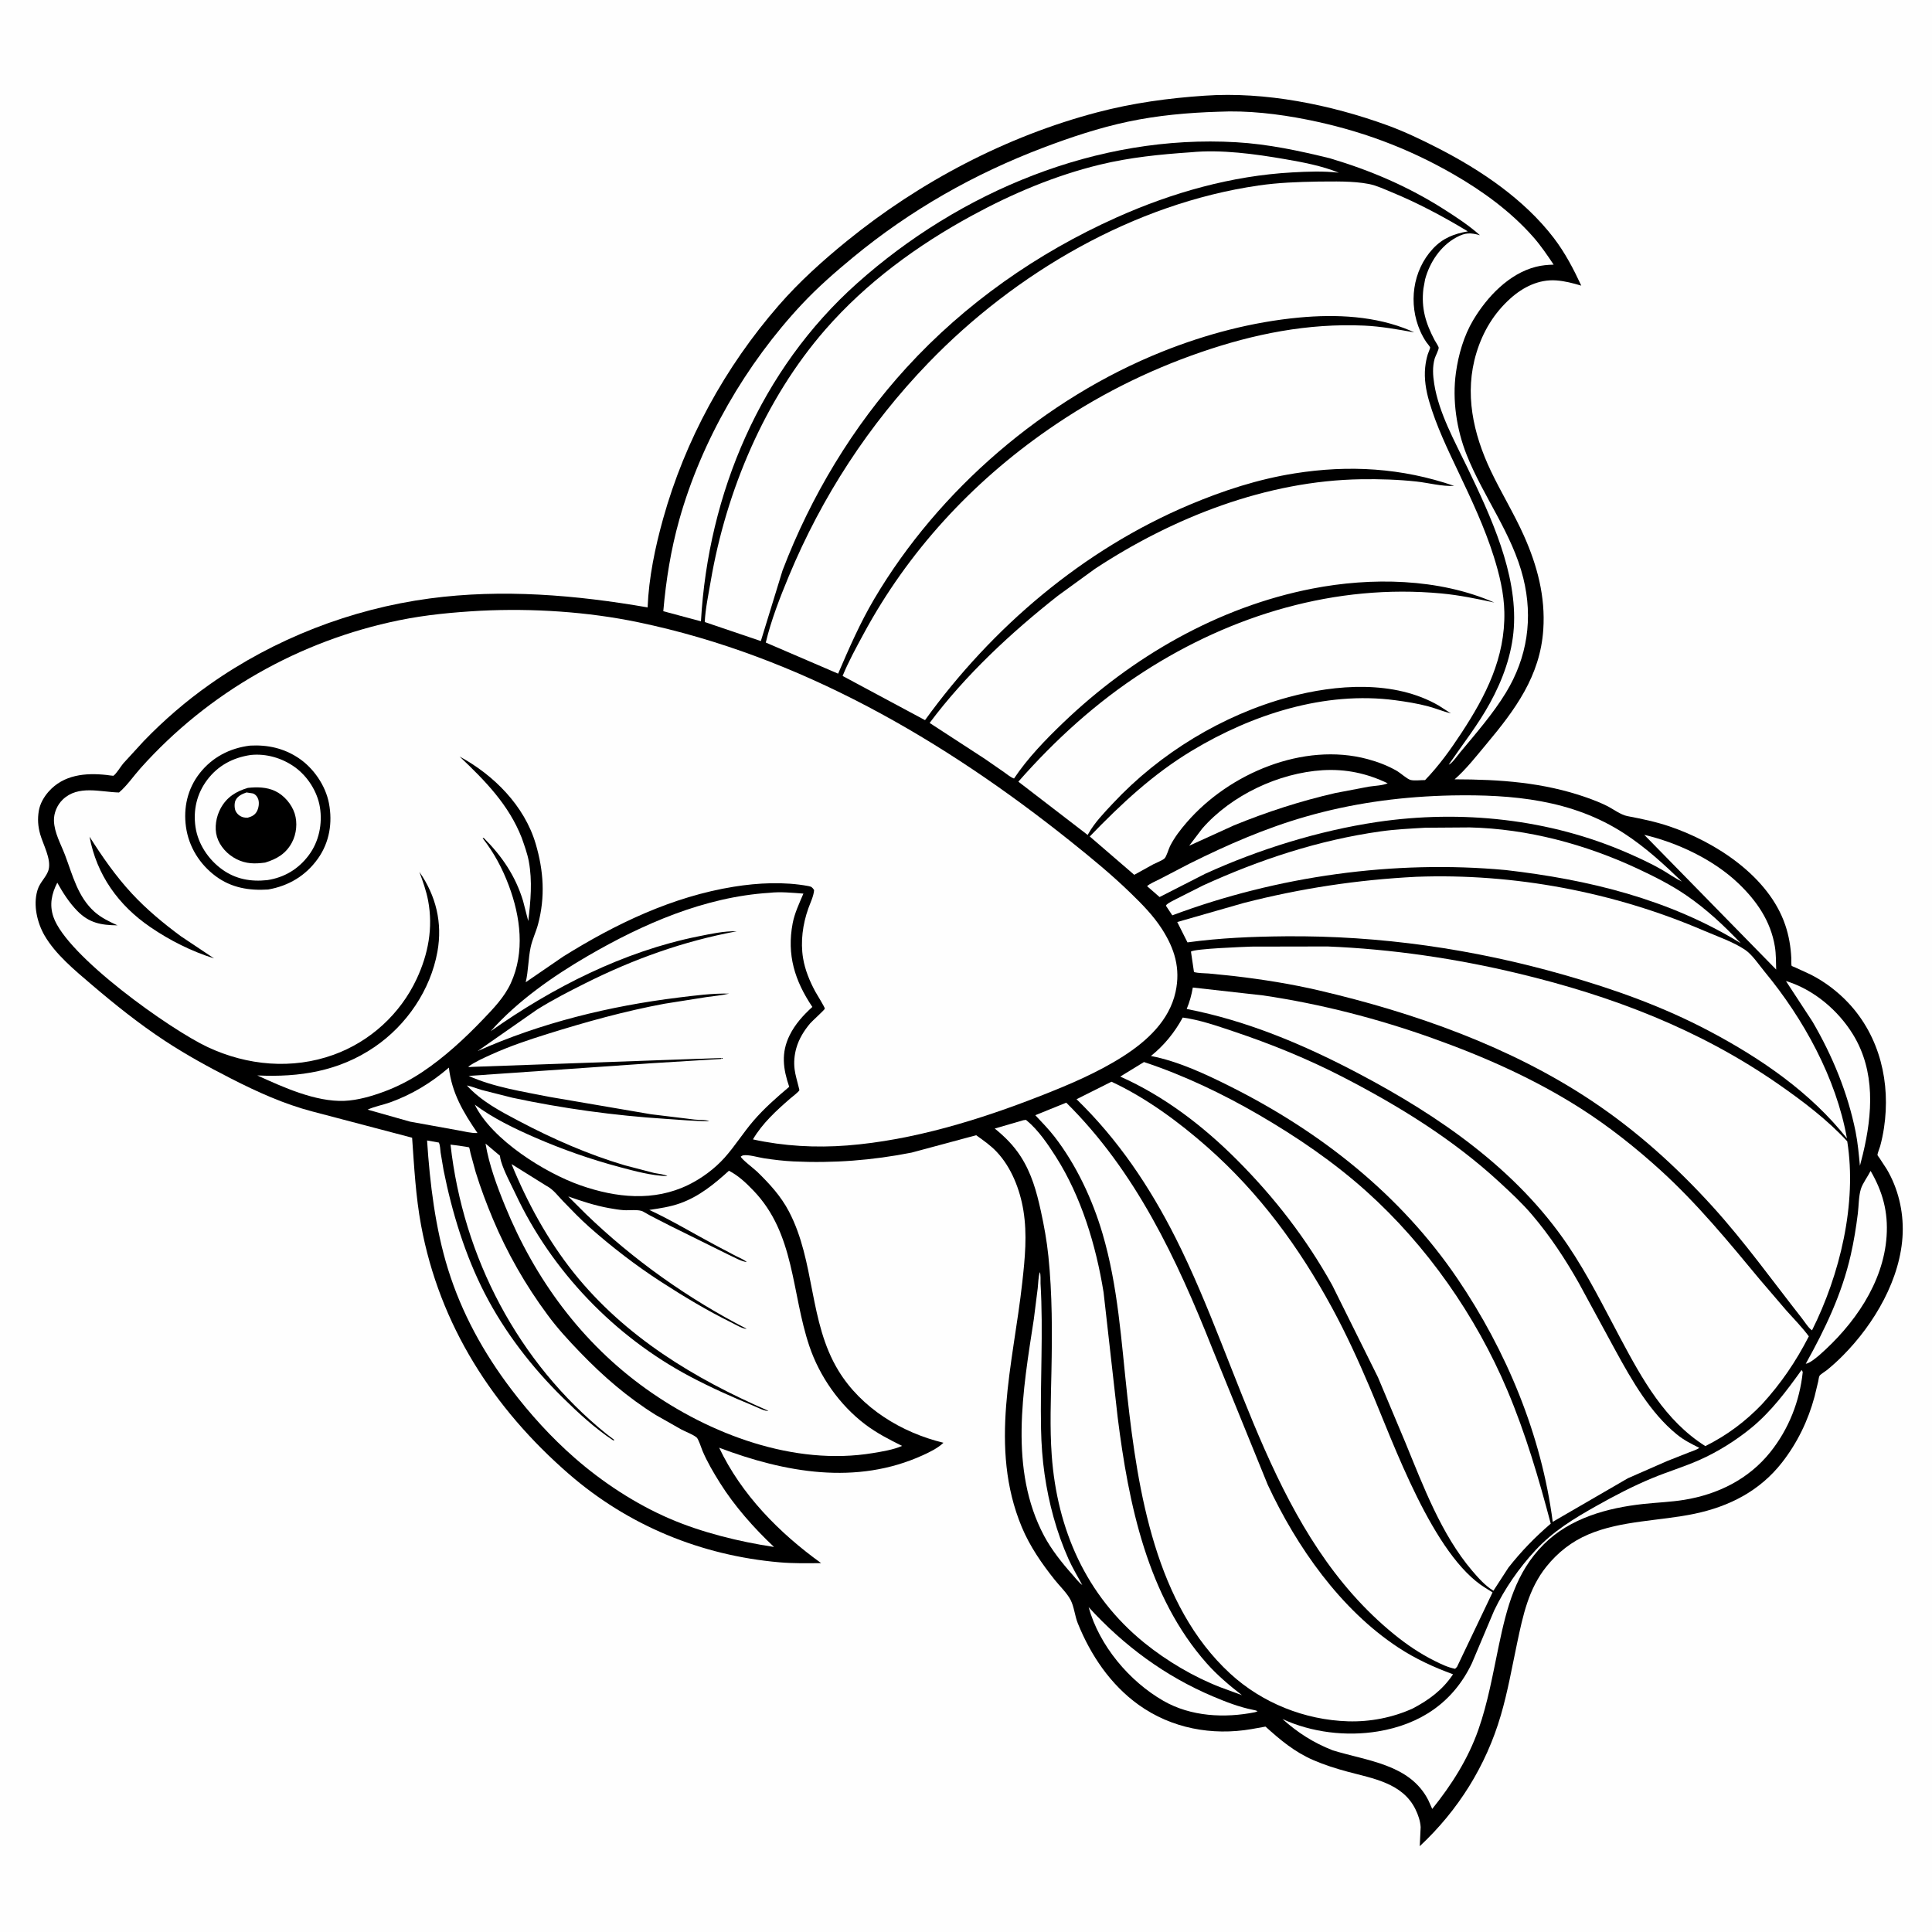
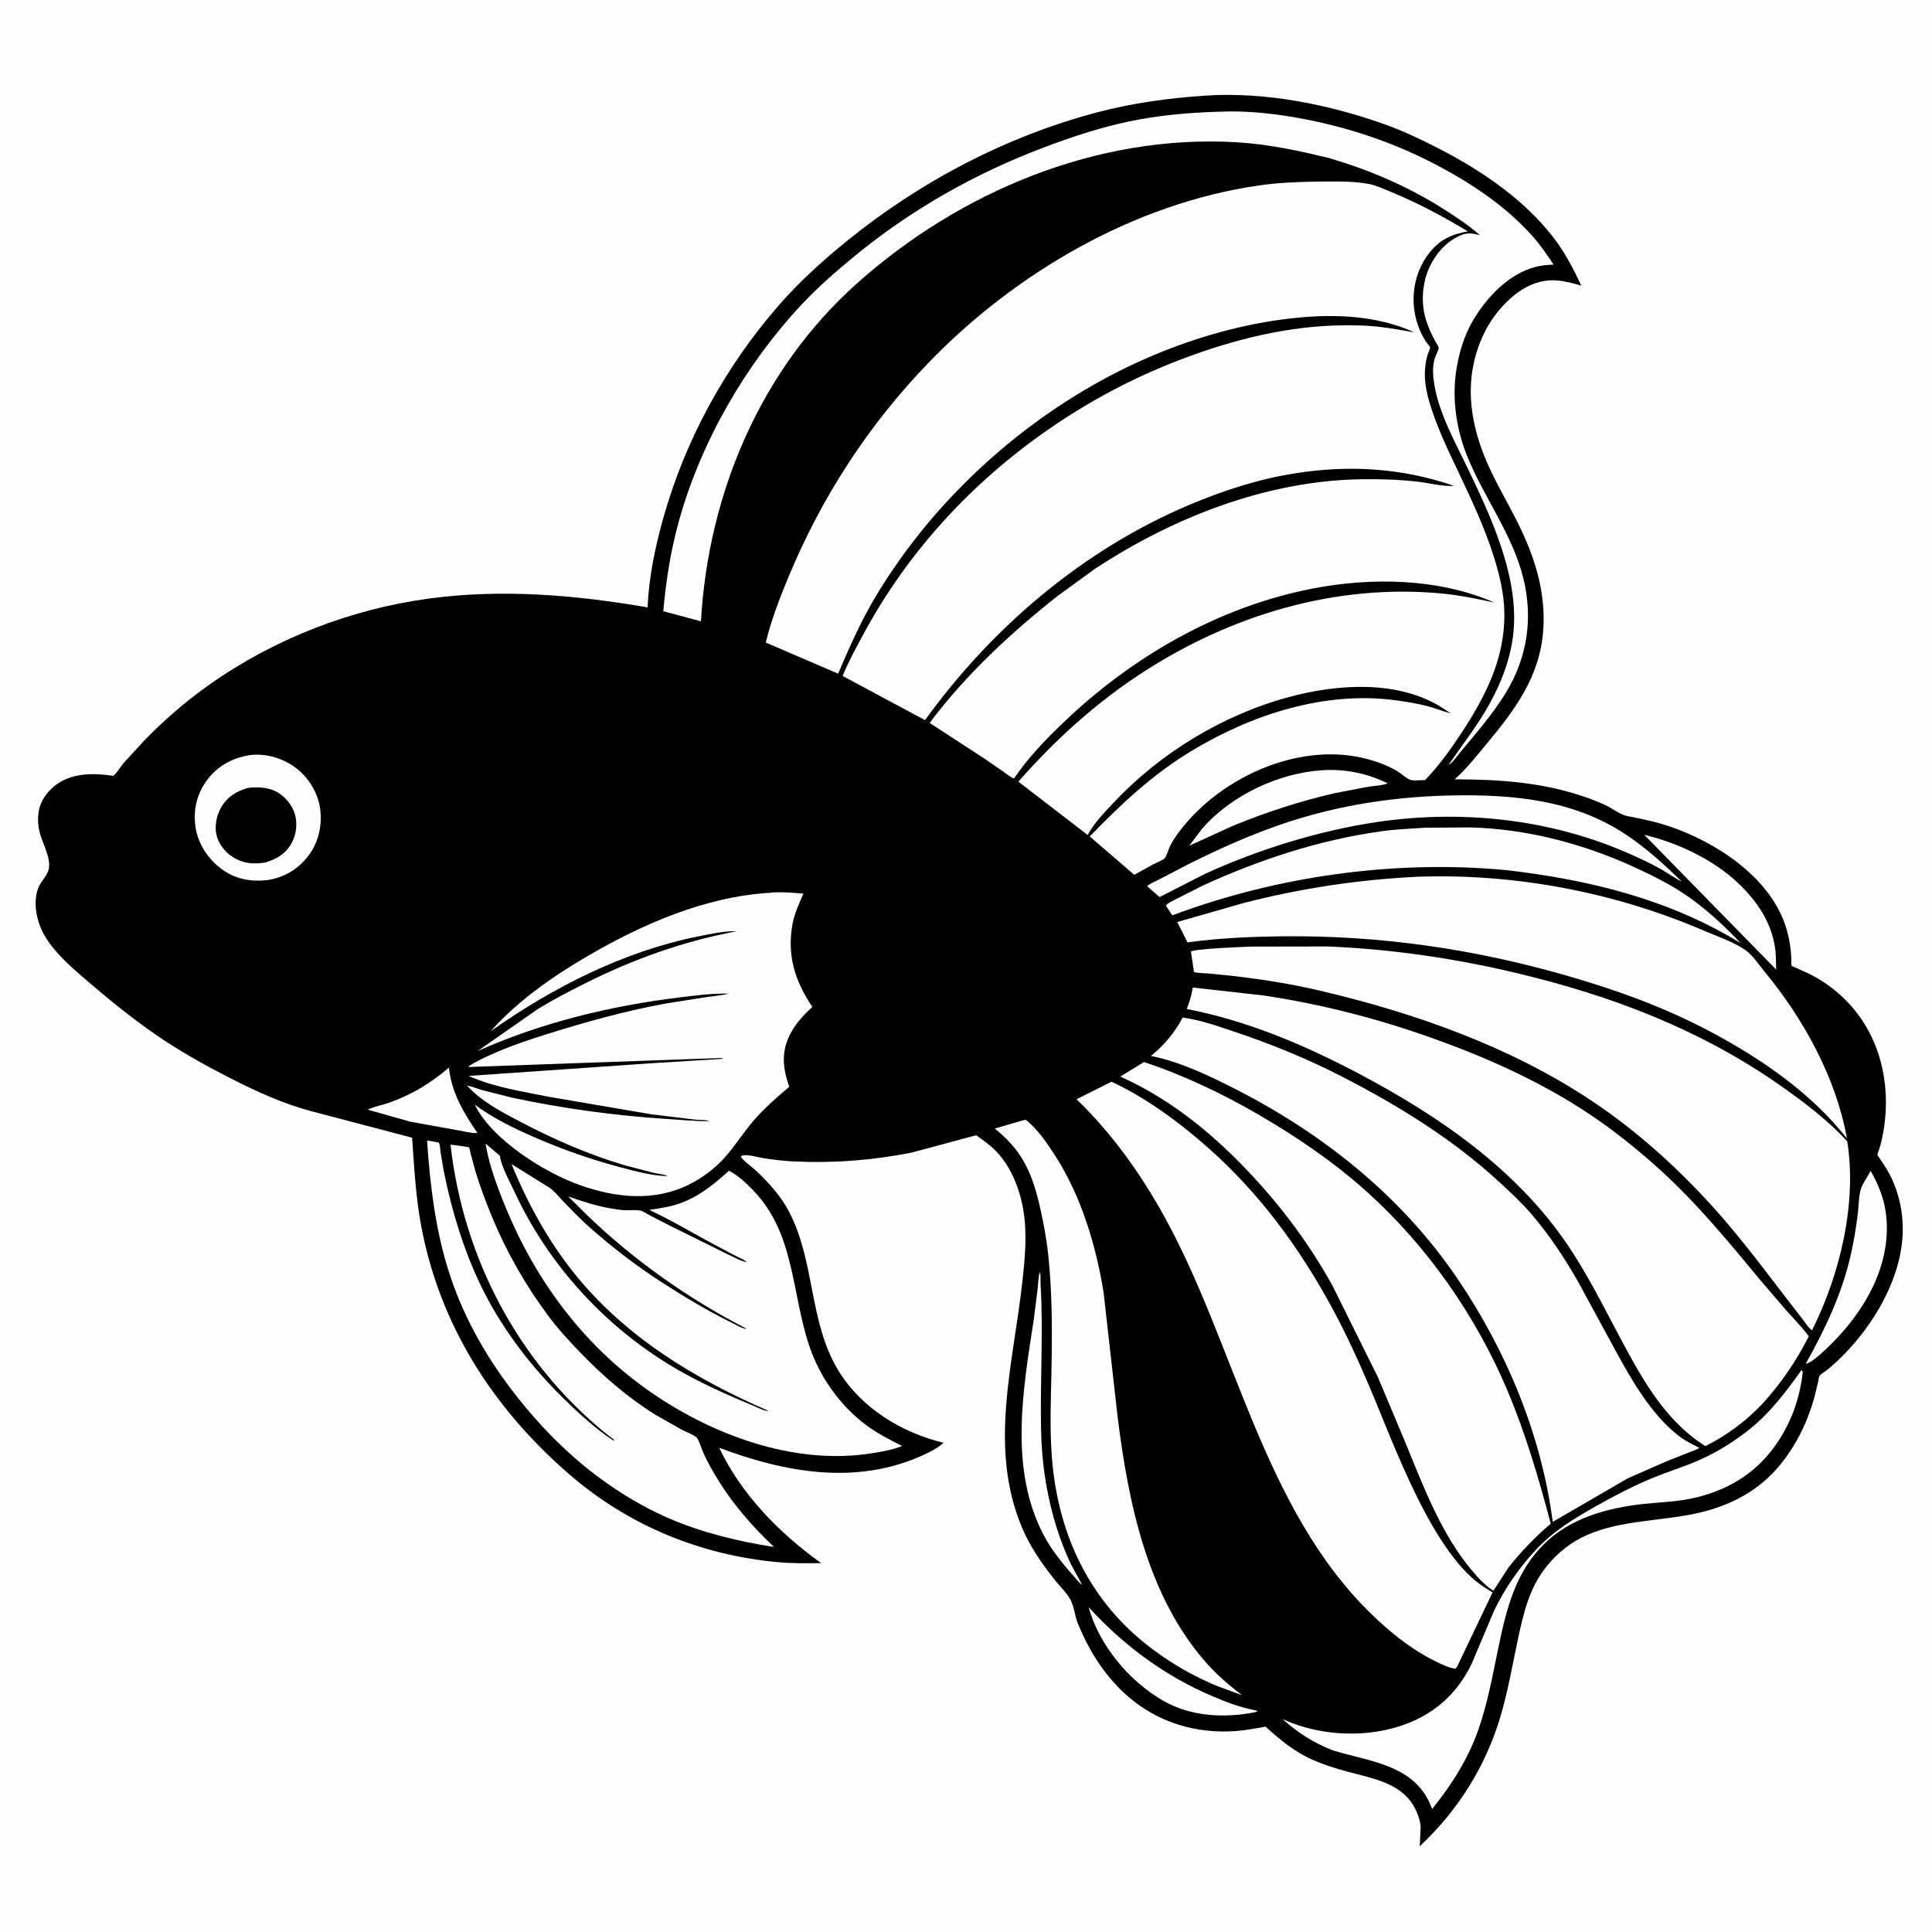
<svg xmlns="http://www.w3.org/2000/svg" version="1.1" style="display: block;" viewBox="0 0 2048 2048" width="1024" height="1024">
  <path transform="translate(0,0)" fill="rgb(254,254,254)" d="M -0 -0 L 2048 0 L 2048 2048 L -0 2048 L -0 -0 z" />
  <path transform="translate(0,0)" fill="rgb(0,0,0)" d="M 1277.21 101.419 C 1341.11 96.942 1410.6 110.992 1470.44 132.747 C 1489.1 139.533 1506.84 148.079 1524.49 157.119 C 1569.93 180.397 1615.82 211.383 1647.09 252.302 C 1659.07 267.971 1667.91 284.98 1676.23 302.795 C 1667.38 300.195 1658.83 297.89 1649.6 297.244 C 1631.23 295.957 1614.56 304.309 1601.21 316.273 C 1583.62 332.037 1571.95 351.47 1565.08 374.008 C 1552.04 416.739 1561.58 459.66 1580.25 498.989 C 1591.3 522.255 1604.85 544.259 1615.38 567.788 C 1629.56 599.51 1638.29 632.349 1635.95 667.363 C 1632.65 716.759 1605.99 752.534 1575.44 789.034 C 1564.76 801.787 1554.48 815.097 1541.97 826.114 C 1589.85 826.191 1635.96 829.307 1681.49 845.278 C 1688.79 847.839 1696.05 850.676 1703 854.078 C 1709.62 857.316 1717.89 863.73 1725 865.084 C 1740.15 867.971 1755.01 871.025 1769.66 875.983 C 1818.82 892.631 1874.92 929.002 1892.4 980.43 C 1896.27 991.785 1898.27 1003.49 1898.84 1015.45 C 1898.9 1016.54 1898.74 1023.13 1899.16 1023.74 C 1899.48 1024.19 1902.11 1025.11 1902.8 1025.43 L 1919.49 1033.12 C 1934.27 1040.66 1948.09 1051.11 1959.43 1063.21 C 1992.87 1098.9 2004.3 1148.04 1997.11 1195.62 C 1996.13 1202.16 1994.77 1208.62 1993.05 1215 C 1992.53 1216.92 1990.03 1222.89 1990.22 1224.55 C 1990.25 1224.78 1991.99 1227.09 1992.26 1227.47 L 1999.93 1239.21 C 2012.01 1259.48 2017.77 1283.77 2016.93 1307.24 C 2015.19 1355.49 1986.72 1403.53 1953.56 1436.95 C 1948.11 1442.44 1942.35 1447.72 1936.32 1452.56 C 1934.66 1453.9 1929.76 1456.8 1928.76 1458.44 C 1928.03 1459.66 1927.76 1462.7 1927.41 1464.24 L 1923.53 1480.37 C 1916.76 1505.75 1905.19 1529.59 1889.02 1550.3 C 1865.52 1580.39 1833.34 1596.82 1796.5 1604.6 C 1759.61 1612.38 1718.68 1611.69 1683.79 1626.53 C 1666.08 1634.06 1651.35 1645.62 1639.31 1660.59 C 1620.24 1684.31 1614.38 1712.58 1608.23 1741.63 C 1602.81 1767.26 1598.31 1793.1 1590.94 1818.27 C 1575.24 1871.91 1545.76 1919.01 1504.99 1957.05 L 1505.95 1936.85 C 1505.58 1930.33 1503.25 1923.59 1500.36 1917.75 C 1486.64 1890.02 1455.29 1885.3 1428.43 1878.05 C 1416.09 1874.72 1403.92 1870.88 1392.18 1865.79 C 1372.39 1857.21 1357.33 1844.59 1341.47 1830.27 L 1326.62 1832.92 C 1284.85 1840.12 1241.73 1832.14 1207 1807.21 C 1177.08 1785.73 1156.13 1754.52 1142.5 1720.74 C 1139.36 1712.95 1138.69 1703.55 1134.97 1696.21 C 1131.24 1688.84 1123.45 1681.46 1118.2 1674.89 C 1104.44 1657.67 1091.63 1639.16 1083.12 1618.72 C 1047.83 1534 1074.09 1446.05 1083.67 1359.29 C 1086.49 1333.8 1089.01 1308.68 1084.84 1283.16 C 1081.2 1260.88 1072.09 1237.41 1056.38 1220.83 C 1049.98 1214.08 1042.3 1208.78 1034.78 1203.38 L 966.392 1221.79 C 924.64 1230.02 883.549 1233.18 841.073 1231.15 C 830.681 1230.65 820.233 1229.39 809.942 1227.84 C 804.022 1226.95 792.932 1223.53 787.5 1224.8 C 786.667 1225 785.998 1225.62 785.247 1226.03 C 785.661 1228.54 799.678 1239.19 802.7 1242.14 C 815.806 1254.94 827.674 1267.77 836.269 1284.14 C 864.306 1337.53 857.175 1401.15 888.816 1453 C 912.996 1492.63 955.698 1518.67 1000.11 1529.39 C 994.298 1535.02 985.539 1539.28 978.217 1542.61 C 907.627 1574.76 831.957 1560.93 762.339 1534.65 C 786.054 1584.55 826.137 1625.09 870.446 1656.97 C 855.751 1657.16 840.732 1657.38 826.091 1656.1 C 743.213 1648.84 666.13 1617.21 603.191 1562.61 C 522.728 1492.8 465.964 1404.63 446.377 1298.98 C 440.656 1268.12 439.065 1237.25 436.857 1206.03 L 331.166 1178.22 C 301.132 1170.38 272.746 1157.51 245.174 1143.44 C 221.125 1131.16 197.379 1118.17 174.8 1103.32 C 147.532 1085.39 121.837 1064.85 97.032 1043.68 C 79.512 1028.73 58.765 1011.67 47.165 991.56 C 39.448 978.181 35.142 959.674 39.467 944.533 L 39.934 943 C 42.274 935.108 49.83 929.063 51.617 921.5 C 54.271 910.273 45.681 895.193 42.605 884.347 C 40.225 875.952 39.689 868.079 41.15 859.467 C 42.424 851.958 46.503 844.826 51.496 839.182 C 67.413 821.183 90.57 819.044 112.997 821.5 C 113.655 821.572 119.974 822.505 120.172 822.375 C 123.321 820.307 128.008 812.397 130.68 809.243 L 152.404 785.556 C 173.712 763.456 197.122 743.263 222.215 725.564 C 291.014 677.036 372.076 645.571 455.5 634.39 C 532.379 624.085 610.448 630.685 686.492 643.87 C 687.752 612.382 694.434 580.297 702.893 550 C 726.212 466.49 768.53 389.186 825.439 323.762 C 847.204 298.74 872.026 276.387 897.72 255.5 C 974.851 192.8 1066.68 144.455 1162.99 119.112 C 1200.65 109.202 1238.44 104.006 1277.21 101.419 z" />
  <path transform="translate(0,0)" fill="rgb(254,254,254)" d="M 475.822 1131.73 C 478.946 1158.66 491.062 1179.05 506.155 1201.05 C 499.571 1201.42 491.573 1199.19 485 1198.08 L 434.773 1189.01 L 389.703 1176.26 C 397 1172.89 406.075 1171.26 413.741 1168.49 C 436.807 1160.16 457.298 1147.7 475.822 1131.73 z" />
  <path transform="translate(0,0)" fill="rgb(254,254,254)" d="M 1153.99 1703.65 C 1191.22 1744.39 1234.93 1776.8 1285.84 1798.32 C 1299.47 1804.08 1313.88 1809.67 1328.45 1812.54 C 1330.37 1812.91 1331.34 1813.07 1333.1 1813.96 L 1330.5 1815 C 1298.17 1821.48 1262.42 1819.69 1233.36 1803.03 C 1197 1782.18 1165.23 1744.36 1153.99 1703.65 z" />
-   <path transform="translate(0,0)" fill="rgb(254,254,254)" d="M 1893.16 1039.92 C 1922.39 1048.77 1948.48 1070.85 1964.3 1096.65 C 1988.11 1135.5 1984.97 1180.79 1974.79 1223.28 L 1971.6 1235.75 C 1970.41 1223.7 1969.36 1211.38 1966.97 1199.5 C 1958.72 1158.53 1942.39 1119 1921.34 1083.01 L 1893.16 1039.92 z" />
  <path transform="translate(0,0)" fill="rgb(254,254,254)" d="M 1742.99 884.965 C 1778.19 893.24 1816.2 911.132 1842.53 936.197 C 1862.1 954.824 1877.02 976.371 1881.45 1003.44 C 1882.75 1011.34 1882.58 1019.77 1882.81 1027.77 L 1742.99 884.965 z" />
  <path transform="translate(0,0)" fill="rgb(254,254,254)" d="M 1402.16 816.443 C 1426.8 815.015 1448.81 819.718 1471 830.322 C 1465.58 832.771 1456.97 832.937 1450.87 833.908 L 1415.34 840.688 C 1378.69 849.094 1342.59 860.751 1307.81 875.028 L 1260.58 896.523 L 1274.43 878.291 C 1305.31 842.909 1355.45 819.325 1402.16 816.443 z" />
  <path transform="translate(0,0)" fill="rgb(254,254,254)" d="M 1102.24 1348.5 C 1103.42 1350.73 1102.85 1357.75 1103.01 1360.5 C 1106.04 1412.03 1102.53 1463.35 1103.55 1514.87 C 1103.87 1530.82 1105.02 1546.87 1107.28 1562.66 C 1111.69 1593.45 1119.98 1624.22 1132.66 1652.64 C 1136.89 1662.12 1142.39 1671.04 1147.25 1680.21 C 1143.32 1677.25 1139.97 1672.71 1136.67 1669.03 C 1125.74 1656.76 1114.54 1642.64 1106.82 1628.14 C 1069.31 1557.75 1084.34 1473.57 1095.9 1398.39 L 1100.03 1365.56 C 1100.67 1359.92 1100.6 1353.93 1102.24 1348.5 z" />
  <path transform="translate(0,0)" fill="rgb(254,254,254)" d="M 1982.92 1241.22 C 1995.77 1263.33 2001.61 1284.7 1999.87 1310.46 C 1996.49 1360.42 1964.87 1404.75 1928.37 1436.68 C 1924.82 1439.58 1918.7 1444.91 1914.16 1445.68 C 1934.72 1408.7 1952.42 1371.88 1961.87 1330.33 C 1965.18 1315.79 1967.56 1301.1 1969.39 1286.3 C 1970.38 1278.25 1970.23 1267.9 1972.64 1260.27 C 1974.5 1254.35 1980.03 1247.01 1982.92 1241.22 z" />
  <path transform="translate(0,0)" fill="rgb(254,254,254)" d="M 1529.55 843.448 L 1539.2 843.185 C 1603.25 842.051 1666.45 847.613 1721.6 883.41 C 1744.02 897.959 1763.68 915.991 1782.86 934.472 C 1775.24 930.858 1768.42 925.798 1761.11 921.618 C 1749.73 915.116 1737.44 909.464 1725.43 904.216 C 1642.47 867.967 1549.08 858.178 1459.76 871.36 C 1397.82 880.613 1334.44 900.292 1277.56 926.228 L 1229.2 950.903 L 1215.94 939.369 C 1219.29 936.372 1224.75 934.353 1228.82 932.182 L 1260.85 915.518 C 1301.03 895.524 1341.3 877.928 1384.57 865.536 C 1432.14 851.912 1480.2 845.159 1529.55 843.448 z" />
  <path transform="translate(0,0)" fill="rgb(254,254,254)" d="M 1909.56 1452.5 C 1910.68 1452.96 1909.98 1452.54 1910.98 1454.5 C 1907.74 1485.32 1896.12 1514.89 1876.7 1539.19 C 1853.73 1567.94 1821.2 1584.05 1785.25 1589.91 C 1770.96 1592.24 1756.36 1592.7 1741.96 1594.27 C 1703.84 1598.43 1664.42 1609.2 1636.53 1636.97 C 1606.66 1666.71 1597.26 1704.21 1588.84 1744.17 C 1582.54 1774.09 1577.31 1804.64 1567.13 1833.56 C 1556.16 1864.73 1538.79 1891.93 1518.22 1917.55 L 1514.03 1908.19 C 1494.48 1870 1449.17 1866.75 1412.58 1855.36 C 1392.18 1847.3 1375.75 1836.82 1359.44 1822.22 C 1390.28 1836.51 1427.2 1840.9 1460.69 1835.36 C 1505.53 1827.94 1540.48 1804.65 1560.27 1763.11 L 1583.86 1707.24 C 1594.99 1684.08 1610 1662.41 1627.46 1643.55 C 1646.56 1622.91 1668.38 1609.79 1692.62 1596.14 C 1711.64 1585.43 1731.55 1575.09 1751.73 1566.75 C 1768.17 1559.97 1785.34 1554.8 1801.6 1547.6 C 1820.62 1539.17 1840.12 1526.98 1856.21 1513.8 C 1877.42 1496.44 1893.71 1474.64 1909.56 1452.5 z" />
  <path transform="translate(0,0)" fill="rgb(254,254,254)" d="M 1510.69 877.43 L 1558.01 877.097 C 1619.38 878.554 1680.55 894.974 1736 920.849 C 1753.6 929.065 1771.59 938.143 1787.64 949.154 C 1809.02 963.829 1827.43 981.075 1845.24 999.815 C 1769.02 953.025 1684 932.421 1596.09 922.289 C 1477.74 911.35 1354.01 928.68 1242.69 970.298 L 1235.93 960.125 L 1236.51 959.143 C 1238.72 956.882 1243.8 954.645 1246.63 953.088 L 1275.14 938.688 C 1335.33 911.206 1397.79 890.554 1463.5 881.3 C 1479.14 879.098 1494.94 878.382 1510.69 877.43 z" />
  <path transform="translate(0,0)" fill="rgb(254,254,254)" d="M 1084.7 1187.5 L 1087.45 1187.11 L 1088.42 1187.84 C 1100.51 1197.73 1110.86 1213.01 1119.2 1226.11 C 1146.31 1268.69 1161.82 1320.36 1169.83 1369.91 L 1184.82 1502.76 C 1196.3 1594.03 1216.35 1692.34 1279.21 1763.25 C 1290.37 1775.84 1303.25 1786.66 1316.5 1796.96 L 1293.74 1788.58 C 1265.39 1777.64 1236.61 1760.58 1212.99 1741.43 C 1151.11 1691.24 1120.54 1621.18 1114.87 1542.67 C 1112.74 1513.11 1113.98 1483.1 1114.57 1453.5 C 1115.39 1412.73 1115.5 1372.19 1111.33 1331.57 C 1109.67 1315.36 1106.78 1299.39 1103.29 1283.48 C 1098.81 1263.07 1093.46 1243.73 1082.02 1225.95 C 1074.47 1214.22 1065.26 1205.05 1054.48 1196.3 L 1084.7 1187.5 z" />
  <path transform="translate(0,0)" fill="rgb(254,254,254)" d="M 452.716 1208.95 L 465.191 1211.16 C 466.653 1214.18 466.608 1218.36 467.064 1221.74 L 470.219 1240.47 C 479.178 1285.29 493.084 1330.8 514.076 1371.49 C 534.958 1411.98 563.729 1449.25 596.143 1481.18 C 613.022 1497.8 630.217 1513.74 650 1526.89 L 651.378 1526.5 L 643 1520.14 C 549.165 1444.43 490.884 1332.66 477.569 1213.34 L 483 1214.03 C 484.474 1214.24 496.973 1215.92 497.229 1216.24 C 497.764 1216.93 498.502 1221.45 498.777 1222.55 L 504.272 1242.61 C 509.405 1259.31 515.798 1276.21 522.553 1292.33 C 537.476 1327.96 557.146 1362.41 580.158 1393.42 C 590.579 1407.76 602.931 1421.11 615.216 1433.84 C 639.582 1459.1 665.359 1481.42 695.249 1499.99 L 722.341 1515.36 C 727.259 1517.89 734.114 1520.37 738.35 1523.68 C 740.437 1525.31 743.535 1535.24 744.653 1537.89 C 749.659 1549.72 756.311 1560.96 763.113 1571.83 C 778.554 1596.52 799.328 1619.94 820.493 1639.84 C 783.514 1634.26 743.867 1624.53 709.5 1609.68 C 673.551 1594.15 638.729 1571.28 609.291 1545.54 C 584.344 1523.74 561.787 1498.86 541.779 1472.48 C 512.541 1433.94 489.407 1391.87 474.981 1345.56 C 461.397 1301.95 455.69 1254.46 452.716 1208.95 z" />
  <path transform="translate(0,0)" fill="rgb(254,254,254)" d="M 1291.42 118.448 C 1322.44 116.918 1354.88 120.707 1385.28 126.759 C 1441.03 137.856 1491.73 156.475 1541 184.886 C 1571.9 202.704 1601.57 224.296 1625.25 251.159 C 1633.32 260.317 1640.16 270.412 1646.93 280.539 C 1640.48 280.707 1634.46 281.219 1628.19 282.808 C 1599.53 290.066 1576.33 314.721 1561.65 339.337 C 1551.76 355.926 1545.95 376.079 1543.33 395.126 C 1539.34 424.029 1544 455.231 1554.77 482.281 C 1572.48 526.763 1603.12 565.812 1614.75 612.82 C 1625.28 655.348 1619.11 696.839 1596.28 734.32 C 1582.64 756.716 1564.52 777.484 1547.71 797.662 C 1545.35 800.497 1538.92 809.71 1535.74 810.5 C 1550.57 788.864 1566.73 768.423 1579.4 745.331 C 1592.86 720.817 1602.81 693.727 1604.7 665.637 C 1608.58 607.857 1580.14 547.048 1555.71 496.145 C 1542.26 468.141 1525.2 437.832 1520.33 406.907 C 1518.92 397.951 1518.31 388.991 1520.81 380.157 C 1521.54 377.584 1525.22 370.695 1525.06 368.581 C 1524.95 367.055 1521.71 362.368 1520.88 360.805 C 1511.25 342.632 1506.42 326.705 1508.87 306 L 1510.67 296.089 C 1515.58 277.989 1527.05 260.65 1543.88 251.583 C 1553.44 246.432 1558.75 246.561 1568.81 249.357 C 1557.11 238.919 1543.54 230.034 1530.34 221.641 C 1492.46 197.566 1452.8 180.618 1409.78 167.806 C 1377.04 159.758 1344.34 152.775 1310.59 150.794 C 1163.21 142.143 1017.57 202.98 908.524 300.326 C 806.272 391.605 750.775 522.957 743.041 658.625 L 703.118 647.908 C 706.006 614.933 711.09 582.936 720.047 551 C 743.527 467.284 790.797 385.666 850.243 322.3 C 867.048 304.387 885.479 288.308 904.406 272.7 C 965.031 222.709 1032.3 184.467 1105.69 156.615 C 1134.96 145.506 1165.17 135.449 1195.85 128.955 C 1227.22 122.313 1259.42 119.417 1291.42 118.448 z" />
  <path transform="translate(0,0)" fill="rgb(254,254,254)" d="M 1501.19 929.437 C 1604.81 925.547 1710.76 945.52 1805.92 986.422 C 1819.99 992.468 1837.61 998.428 1850.23 1007.09 C 1857.5 1012.08 1864.95 1023.25 1870.66 1030.16 C 1911.74 1079.81 1946.45 1142.77 1957.84 1206.82 C 1919.45 1158.08 1866.49 1121.88 1812.11 1093.1 C 1762.78 1067 1711.5 1048.7 1657.97 1033.41 C 1561.65 1005.91 1462.81 991.617 1362.62 992.513 C 1327.65 992.825 1293.45 994.218 1258.78 998.972 L 1247.94 977.386 L 1318.47 957.175 C 1379.09 941.652 1438.73 932.627 1501.19 929.437 z" />
  <path transform="translate(0,0)" fill="rgb(254,254,254)" d="M 1212.65 1125.81 C 1254.45 1139.62 1296.28 1159.56 1334.32 1181.69 C 1374.77 1205.21 1413.67 1231.67 1448.54 1262.97 C 1512.49 1320.38 1564.43 1394.67 1597.86 1473.81 C 1617.14 1519.43 1631.21 1567.31 1643.85 1615.14 C 1627.17 1629.43 1612.65 1644.38 1599.05 1661.66 L 1583.08 1686.26 C 1574.53 1681.07 1566.94 1672.56 1560.5 1664.98 C 1527.92 1626.63 1508.77 1575.51 1489.83 1529.34 L 1460.72 1460.03 L 1412.31 1362.52 C 1384.9 1313.15 1351.18 1269.56 1311.36 1229.64 C 1275.51 1193.7 1234.05 1161.87 1187.5 1141.22 L 1212.65 1125.81 z" />
-   <path transform="translate(0,0)" fill="rgb(254,254,254)" d="M 1262.38 161.417 C 1294.41 158.267 1330.43 163.24 1362.07 168.693 C 1380.85 171.929 1401.52 175.823 1419.19 183.084 C 1402.98 181.185 1386.23 181.858 1369.96 182.75 C 1305.48 186.281 1242.27 204.228 1183.52 230.55 C 1099.53 268.173 1023.1 321.719 960.864 389.784 C 904.041 451.933 859.474 526.179 829.513 604.752 L 806.524 679.554 L 747.055 659.396 C 747.792 645.041 750.968 630.265 753.39 616.09 C 769.733 520.408 810.715 422.959 874.897 349.357 C 918.395 299.474 972.619 259.877 1030.58 228.376 C 1073.36 205.128 1118.58 186.025 1165.99 174.53 C 1197.82 166.812 1229.79 163.635 1262.38 161.417 z" />
  <path transform="translate(0,0)" fill="rgb(254,254,254)" d="M 514.68 1212.24 L 529.946 1225.11 C 530.17 1227.12 530.534 1229.05 531.122 1231 C 534.572 1242.41 541.379 1254.71 546.485 1265.6 C 584.889 1347.54 651.279 1416.59 731.232 1459.04 C 753.126 1470.66 775.93 1480.86 798.87 1490.25 C 802.296 1491.66 811.492 1496.42 814.49 1495.5 C 736.004 1461.43 662.533 1416.97 608.369 1349.34 C 580.822 1314.94 558.864 1274.74 542.253 1233.97 L 579 1256.9 C 586.496 1260.73 591.175 1267.43 596.945 1273.39 C 605.999 1282.76 615.132 1292.27 624.888 1300.91 C 648.456 1321.78 674.335 1341.72 700.771 1358.79 C 725.008 1374.45 749.68 1389.32 775.591 1402.07 C 778.866 1403.68 788.169 1409.19 791.382 1408.5 C 729.458 1376.71 671.153 1335.34 621.105 1286.93 L 602.352 1268.27 C 616.489 1273.25 630.716 1277.96 645.5 1280.62 C 650.761 1281.57 656.156 1282.5 661.5 1282.85 C 667.01 1283.21 677.386 1281.74 681.91 1284.42 C 691.203 1289.94 701.27 1294.58 710.846 1299.63 L 772.898 1330.34 C 778.498 1332.81 785.631 1337.17 791.677 1337.85 C 788.4 1335.07 783.672 1333.25 779.82 1331.27 L 757.679 1319.59 C 734.607 1307.27 712.013 1293.61 688.303 1282.57 C 699.34 1280.92 710.433 1279.3 720.989 1275.53 C 741.109 1268.35 757.139 1255.16 772.715 1241.03 C 782.817 1246.28 790.682 1253.77 798.519 1261.9 C 842.838 1307.87 838.798 1370.18 857.941 1426.93 C 868.831 1459.21 890.058 1489.43 917.263 1510.01 C 929.25 1519.08 942.792 1526.07 956.225 1532.72 C 947.19 1536.78 935.047 1538.71 925.298 1540.33 C 841.803 1554.19 752.318 1520.39 685.105 1472.41 C 616.662 1423.54 567.072 1355.95 535.395 1278.36 C 526.757 1257.2 518.442 1234.82 514.68 1212.24 z" />
  <path transform="translate(0,0)" fill="rgb(254,254,254)" d="M 1253.76 1078.64 C 1272.07 1081.16 1289.89 1087.41 1307.35 1093.26 C 1347.61 1106.75 1386.23 1122.44 1423.98 1141.95 C 1483.1 1172.48 1540.22 1207.73 1589.29 1252.97 C 1601.29 1264.04 1613.34 1275.19 1623.94 1287.63 C 1642.93 1309.93 1659.1 1334.4 1673.5 1359.86 L 1713 1432.54 C 1730 1463.59 1749.57 1497.74 1777.33 1520.39 C 1785.14 1526.77 1792.51 1530.34 1801.38 1534.81 C 1798.29 1536.96 1793.94 1538.21 1790.42 1539.61 L 1767 1548.87 L 1725.69 1566.98 L 1645.96 1613.21 C 1634.02 1521.11 1596.82 1431.82 1544.86 1355.26 C 1484.72 1266.63 1400.48 1200.19 1305.35 1152.31 C 1278.94 1139.02 1249.2 1124.99 1220.03 1119.39 C 1234.19 1108 1245.09 1094.5 1253.76 1078.64 z" />
  <path transform="translate(0,0)" fill="rgb(254,254,254)" d="M 815.646 946.418 C 827.386 945.082 839.888 946.387 851.637 947.26 C 847.36 957.386 842.297 967.945 840.248 978.775 C 833.923 1012.2 842.415 1039.56 861.131 1067.4 C 851.508 1076.12 842.808 1085.7 837.035 1097.42 C 827.79 1116.2 830.104 1133.07 836.596 1152.06 C 823.297 1163.28 810.027 1174.93 798.652 1188.15 C 787.894 1200.65 779.215 1214.71 768.211 1227.06 C 757.789 1238.76 743.897 1249.06 729.83 1255.95 C 693.087 1273.95 653.213 1269.68 615.688 1256.64 C 578.164 1243.61 521.339 1208.23 503.312 1171 C 522.528 1185.29 545.223 1196.28 567.147 1205.81 C 596.394 1218.52 625.952 1228.9 656.765 1237.12 C 672.922 1241.43 690.797 1246.32 707.5 1246.74 C 704.767 1244.82 696.948 1244.19 693.516 1243.42 L 662 1235.19 C 623.296 1223.7 586.023 1207.29 550.336 1188.48 C 530.356 1177.96 510.301 1167.48 494.892 1150.62 C 500.216 1151.73 505.488 1153.93 510.733 1155.44 L 543.304 1163.68 C 596.411 1175 651.242 1182.55 705.428 1186.03 C 720.883 1187.02 736.527 1188.54 752 1188.52 C 747.068 1186.56 741.538 1187.48 736.338 1186.78 L 690.035 1181.15 L 582.726 1162.79 C 554.013 1157.05 523.671 1152.56 496.768 1140.52 L 689.917 1127.12 L 764.5 1122.52 L 764.965 1121.5 L 500.392 1130.93 C 499.247 1130.98 497.272 1131.45 496.41 1130.66 C 504.124 1125.27 512.823 1121.43 521.374 1117.57 C 540.522 1108.92 560.401 1102.26 580.432 1096 C 621.348 1083.22 662.285 1071.8 704.492 1063.98 L 748.715 1056.98 C 756.769 1055.82 765.089 1055.14 772.997 1053.26 C 755.128 1052.86 736.753 1055.29 719.018 1057.47 C 646.36 1066.42 573.191 1084.25 506.268 1114.19 L 569.18 1070.28 C 585.465 1060.07 602.58 1051.26 619.75 1042.66 C 671.581 1016.68 724.013 997.814 781.098 987.17 C 767.465 986.847 753.462 989.944 740.115 992.62 C 661.12 1008.46 585.549 1046.89 520.178 1093.11 L 520.728 1092.48 C 548.944 1060.86 586.38 1034.7 622.826 1013.5 C 681.563 979.341 747.068 950.736 815.646 946.418 z" />
  <path transform="translate(0,0)" fill="rgb(254,254,254)" d="M 1326.51 1003.44 L 1407.27 1003.29 C 1475.22 1006.05 1543.39 1016.06 1609.5 1031.93 C 1708.84 1055.76 1801.72 1091.12 1886.02 1149.85 C 1911.48 1167.59 1937.07 1187.01 1958.16 1209.87 C 1968.68 1275.86 1950.3 1351.31 1920.83 1410.19 C 1917.35 1408.17 1912.83 1400.89 1910.17 1397.54 C 1878.98 1357.83 1849.19 1316.19 1815.23 1278.8 C 1777.05 1236.75 1735.07 1198.87 1687.79 1167.28 C 1601.31 1109.49 1499.37 1073.6 1398.72 1050.03 C 1368.94 1043.05 1338.77 1038.27 1308.41 1034.7 L 1281.41 1031.95 C 1276.33 1031.56 1270.55 1031.72 1265.67 1030.43 L 1262.46 1008.71 C 1266.9 1005.62 1317.55 1003.79 1326.51 1003.44 z" />
  <path transform="translate(0,0)" fill="rgb(254,254,254)" d="M 1178.2 1146.67 C 1214.8 1163.67 1249.73 1189.4 1279.89 1216.02 C 1335.03 1264.7 1377.17 1322.13 1412.14 1386.56 C 1426.96 1413.86 1439.8 1442.05 1451.97 1470.62 C 1477.5 1530.5 1519.1 1649.47 1574.87 1683.45 L 1582.18 1687.98 L 1544.5 1766.94 L 1542.5 1769 C 1534.97 1767.57 1527.91 1764.14 1521.08 1760.76 C 1505.68 1753.14 1491.32 1743.43 1478.01 1732.61 C 1349.13 1627.86 1317.71 1454.18 1246.37 1312.62 C 1218.89 1258.1 1185.18 1207.86 1141.18 1165.22 L 1178.2 1146.67 z" />
-   <path transform="translate(0,0)" fill="rgb(254,254,254)" d="M 1130.27 1168.86 C 1203.87 1241.69 1247.39 1334.49 1285.09 1429.46 L 1343.86 1573.93 C 1374.42 1639.59 1420.96 1706.11 1482.11 1746.36 C 1500.38 1758.39 1519.78 1767.34 1540.28 1774.8 C 1529.35 1791.29 1514.82 1802 1497.55 1811.07 C 1476.25 1820.75 1452.37 1825.37 1428.97 1824.66 C 1383.04 1823.27 1337.87 1805.2 1304.05 1774.09 C 1225.06 1701.43 1206.2 1581.13 1194.99 1479.75 C 1188.58 1421.78 1185.27 1363.77 1168.66 1307.46 C 1158.01 1271.35 1140.92 1234.83 1117.83 1204.96 C 1111.62 1196.93 1104.39 1189.58 1097.47 1182.16 L 1130.27 1168.86 z" />
  <path transform="translate(0,0)" fill="rgb(254,254,254)" d="M 1264.44 1046.83 L 1339.14 1055.21 C 1400.2 1064.28 1460.13 1079.7 1518.24 1100.44 C 1573.19 1120.05 1626.54 1143.65 1675.82 1175.11 C 1705.59 1194.12 1734.1 1216.74 1760.21 1240.49 C 1799.19 1275.97 1832.22 1316.2 1865.76 1356.66 L 1893.76 1389.35 C 1901.77 1398.27 1910.3 1406.94 1917.44 1416.58 C 1903.74 1443.29 1887.98 1466.5 1867.69 1488.64 C 1849.9 1507.14 1830.66 1521.45 1807.73 1532.93 C 1765.08 1506.01 1740.99 1462.24 1717.92 1419.06 C 1700.02 1385.57 1683.06 1351.13 1661.72 1319.64 C 1607.14 1239.14 1525.23 1182.88 1440.38 1138.1 C 1382.59 1107.6 1322.34 1082.03 1257.95 1069.56 C 1261.08 1062.02 1263.05 1054.86 1264.44 1046.83 z" />
  <path transform="translate(0,0)" fill="rgb(254,254,254)" d="M 1396.84 192.482 C 1414.38 192.417 1433.78 191.705 1451 195.02 C 1459.17 196.594 1467.81 200.709 1475.5 203.87 C 1503.16 215.246 1530.38 229.803 1555.97 245.268 C 1541.15 247.871 1529.39 252.425 1518.96 263.635 C 1497.23 286.967 1492.79 322.125 1505.52 351.002 C 1507.33 355.103 1509.5 359.054 1512.02 362.755 C 1512.76 363.838 1515.82 367.364 1516.04 368.381 C 1516.16 368.977 1513.89 374.326 1513.53 375.5 C 1512.13 380.04 1511.26 384.555 1510.77 389.276 C 1509.49 401.5 1511.58 413.781 1514.98 425.5 C 1522.5 451.399 1534.59 476.351 1546.12 500.678 C 1559.9 529.746 1573.74 559.11 1583.43 589.848 C 1589.45 608.948 1594.26 628.631 1594.67 648.748 C 1595.67 697.191 1575.08 737.542 1549.25 776.872 C 1537.52 794.723 1525.53 811.503 1510.65 826.92 C 1506.64 826.881 1498.87 827.796 1495.23 826.772 C 1491.4 825.695 1484.71 819.503 1480.88 817.268 C 1471.23 811.637 1460.39 807.563 1449.62 804.673 C 1381.63 786.431 1302.98 819.861 1258.17 871.544 C 1251.27 879.498 1245.1 887.478 1240.3 896.881 C 1238.82 899.786 1236.47 908.319 1234.32 910.08 C 1231.45 912.431 1226.11 914.345 1222.68 916.106 L 1202.35 927.355 L 1155.18 886.694 C 1188.6 852.084 1222.15 820.643 1263.63 795.663 C 1327.17 757.4 1404.16 732.32 1478.98 742.266 C 1490.65 743.817 1502.58 745.718 1513.96 748.753 C 1522.11 750.93 1529.8 754.197 1538.05 756.24 L 1524.98 747.86 C 1478.06 720.743 1416.26 725.388 1365.94 738.992 C 1296 757.902 1229.35 798.529 1179.86 851.5 C 1170.64 861.366 1160.42 871.84 1153.81 883.625 L 1152.99 885.108 L 1079.5 828.601 C 1118.51 784.236 1162.26 744.481 1211.99 712.344 C 1305.66 651.811 1415.91 618.6 1528 629.09 C 1547.05 630.873 1565.45 634.709 1584.1 638.725 C 1525.15 612.874 1453.48 611.803 1391 623.976 C 1291.24 643.413 1199.8 696.323 1126.9 766.238 C 1108.15 784.219 1089.38 803.611 1074.91 825.259 C 1071.12 823.917 1067.54 820.758 1064.26 818.474 L 1043.92 804.387 L 985.456 766.345 C 1023.26 715.686 1071.94 670.464 1121.45 631.5 L 1160.69 602.992 C 1243.62 548.392 1342.89 509.518 1442.96 508.018 C 1462.36 507.727 1482.33 508.335 1501.62 510.448 C 1514.29 511.834 1528.81 515.841 1541.41 515.03 C 1485.98 495.98 1430.12 492.639 1372.35 501.817 C 1333.65 507.966 1296.71 519.972 1260.72 535.179 C 1148.19 582.72 1051.79 664.851 980.57 763.372 L 893.198 716.524 C 899.416 701.301 907.629 686.412 915.44 671.94 C 962.458 584.831 1029.79 511.847 1110.95 455.472 C 1161.5 420.364 1215.05 393.257 1273.23 373.25 C 1329.28 353.97 1386.42 342.511 1446 345.151 C 1463.83 345.941 1481.6 349.174 1499.14 352.335 L 1495.17 350.525 C 1458.27 334.826 1416.43 332.922 1376.99 336.627 C 1327.47 341.28 1278.43 354.208 1232.27 372.655 C 1107.35 422.586 994.992 519.207 926.662 635.013 C 911.743 660.299 899.996 687.174 888.444 714.11 L 811.771 681.134 C 817.386 657.491 826.844 633.223 836.149 610.848 C 871.196 526.569 920.795 450.263 984.192 384.595 C 1076.26 289.228 1201.94 215.784 1334.17 196.627 C 1355.13 193.59 1375.72 192.846 1396.84 192.482 z" />
-   <path transform="translate(0,0)" fill="rgb(254,254,254)" d="M 509.202 647.428 C 564.347 644.669 622.746 648.388 676.766 659.662 C 847.569 695.308 1000.28 784.195 1135.24 892.165 C 1157.18 909.721 1178.44 927.178 1198.64 946.802 C 1210.66 958.484 1222.4 970.358 1231.54 984.514 C 1245.13 1005.57 1251.6 1026.54 1246.14 1051.53 C 1239.48 1081.97 1215.7 1103.69 1190.44 1119.83 C 1163.34 1137.14 1132.55 1150.12 1102.68 1161.81 C 1037.95 1187.14 967.801 1208.74 898.305 1214.23 C 865.036 1216.85 830.746 1215 798.138 1207.8 C 808.06 1190.84 823.074 1177.13 837.794 1164.38 C 839.577 1162.83 846.634 1157.52 847.408 1155.62 C 847.411 1155.61 846.671 1152.52 846.643 1152.41 C 845.135 1146.1 843.145 1139.95 842.309 1133.5 C 841.339 1126.01 842.093 1118.25 844.144 1111 C 846.905 1101.23 852.283 1092.6 858.755 1084.87 C 860.663 1082.58 874.169 1070.45 874.362 1069.22 C 874.55 1068.02 865.321 1053.1 864.347 1051.3 C 858.342 1040.21 853.341 1028.2 851.287 1015.69 C 848.412 998.193 850.93 979.621 856.846 963 C 859.027 956.873 862.515 949.947 862.99 943.5 C 861.035 940.58 860.275 939.886 856.82 939.242 C 831.289 934.49 803.492 935.842 778 939.937 C 712.801 950.414 652.622 979.279 597 1014 L 557.284 1041.23 C 560.183 1028.84 559.92 1016.15 562.559 1003.88 C 564.307 995.751 568.145 988.001 570.314 979.905 C 578.102 950.838 576.284 922.983 567.802 894.316 C 555.909 854.119 523.447 821.559 487.244 801.992 C 514.155 827.53 539.371 853.051 553.106 888.295 C 555.896 896.339 558.994 904.652 560.553 913.032 C 564.457 934.021 562.513 955.346 559.963 976.359 L 554.455 954.939 C 546.408 928.536 532.115 907.52 512.785 888.224 L 511.6 888.5 C 523.724 904.01 532.516 920.458 539.408 938.852 C 551.792 971.903 556.563 1009.28 541.514 1042.13 C 534.674 1057.06 523.165 1068.94 511.945 1080.66 C 492.453 1101.02 470.673 1121.14 447.121 1136.75 C 434.733 1144.96 421.166 1151.98 407.222 1157.14 C 394.116 1161.98 379.087 1166.39 365.051 1166.95 C 334.554 1168.18 300.062 1152.45 272.783 1140.01 C 317.548 1142.11 359.298 1135.6 397.071 1109.82 C 431.082 1086.6 456.326 1049.53 463.686 1008.85 C 469.234 978.178 462.176 949.532 444.543 924.203 C 448.235 934.249 451.847 944.21 453.836 954.758 C 459.249 983.463 453.933 1011.47 441.672 1037.7 C 424.252 1074.96 392.345 1104.1 353.647 1118.09 C 309.725 1133.97 262.068 1129.59 220.174 1109.97 C 180.358 1091.32 70.618 1013.38 56.57 971.802 C 52.234 958.968 54.737 947.351 60.726 935.692 C 66.68 946.378 73.364 956.834 81.949 965.611 C 94.551 978.496 107.231 980.713 124.541 980.902 C 115.963 977.016 107.143 972.792 100.087 966.468 C 82.4 950.618 77.054 927.818 68.98 906.5 C 64.533 894.759 57.604 882.869 57.188 870.09 C 56.921 861.865 60.595 853.269 66.5 847.581 C 82.834 831.846 106.451 839.637 126.158 840.066 C 134.661 832.855 141.493 822.692 148.957 814.343 C 221.017 733.738 317.358 679.141 423.16 657.5 C 451.676 651.667 480.198 649.065 509.202 647.428 z" />
  <path transform="translate(0,0)" fill="rgb(0,0,0)" d="M 94.897 886.896 C 108.439 908.238 122.67 928.75 139.905 947.314 C 155.442 964.05 173.272 978.83 191.622 992.384 L 226.902 1015.94 C 202.721 1008.29 180.439 997.145 159.469 982.844 C 125.539 959.704 102.519 927.514 94.897 886.896 z" />
  <path transform="translate(0,0)" fill="rgb(0,0,0)" d="M 265.103 790.37 C 283.776 789.378 300.846 793.106 316.57 803.628 C 332.418 814.235 345.069 832.662 348.685 851.438 C 352.642 871.985 349.332 892.874 337.014 910.164 C 324.054 928.354 305.996 939.104 284.25 942.914 C 264.159 944.232 245.281 941.135 228.744 928.863 C 211.713 916.224 200.131 897.736 197.151 876.61 C 194.281 856.266 198.822 836.186 211.496 819.898 C 224.903 802.668 243.625 793.008 265.103 790.37 z" />
  <path transform="translate(0,0)" fill="rgb(254,254,254)" d="M 265.724 800.317 C 282.16 798.577 299.109 803.553 312.5 813.161 C 326.058 822.888 336.456 839.165 339.118 855.669 C 341.963 873.317 338.128 892.061 327.363 906.494 C 316.315 921.308 301.447 930.219 283.249 932.972 C 265.792 934.82 249.826 932.002 235.421 921.593 C 220.828 911.048 209.849 894.594 207.233 876.619 C 204.619 858.657 208.664 841.316 219.617 826.75 C 231.093 811.487 246.978 803.089 265.724 800.317 z" />
  <path transform="translate(0,0)" fill="rgb(0,0,0)" d="M 262.764 835.188 C 272.432 834.131 282.662 834.319 291.605 838.513 C 301.059 842.948 309.141 852.365 312.352 862.326 C 315.505 872.109 314.315 883.926 309.506 892.991 C 303.183 904.91 293.564 910.527 281.095 914.368 C 270.109 915.85 260.907 915.854 250.666 910.708 C 241.231 905.967 233.063 897.271 229.988 887.055 C 227.043 877.273 229.167 865.498 233.97 856.737 C 240.444 844.93 250.153 838.934 262.764 835.188 z" />
-   <path transform="translate(0,0)" fill="rgb(254,254,254)" d="M 261.323 840.015 L 268 841.054 C 270.842 841.96 273.007 844.702 273.837 847.5 C 274.988 851.385 274.223 856.557 272.293 860.092 C 270.055 864.192 266.791 865.561 262.5 866.824 C 260.926 866.821 259.424 866.776 257.891 866.364 C 254.39 865.422 251.373 863.016 249.769 859.719 C 248.387 856.878 248.318 851.155 249.722 848.312 C 251.996 843.708 256.767 841.602 261.323 840.015 z" />
</svg>